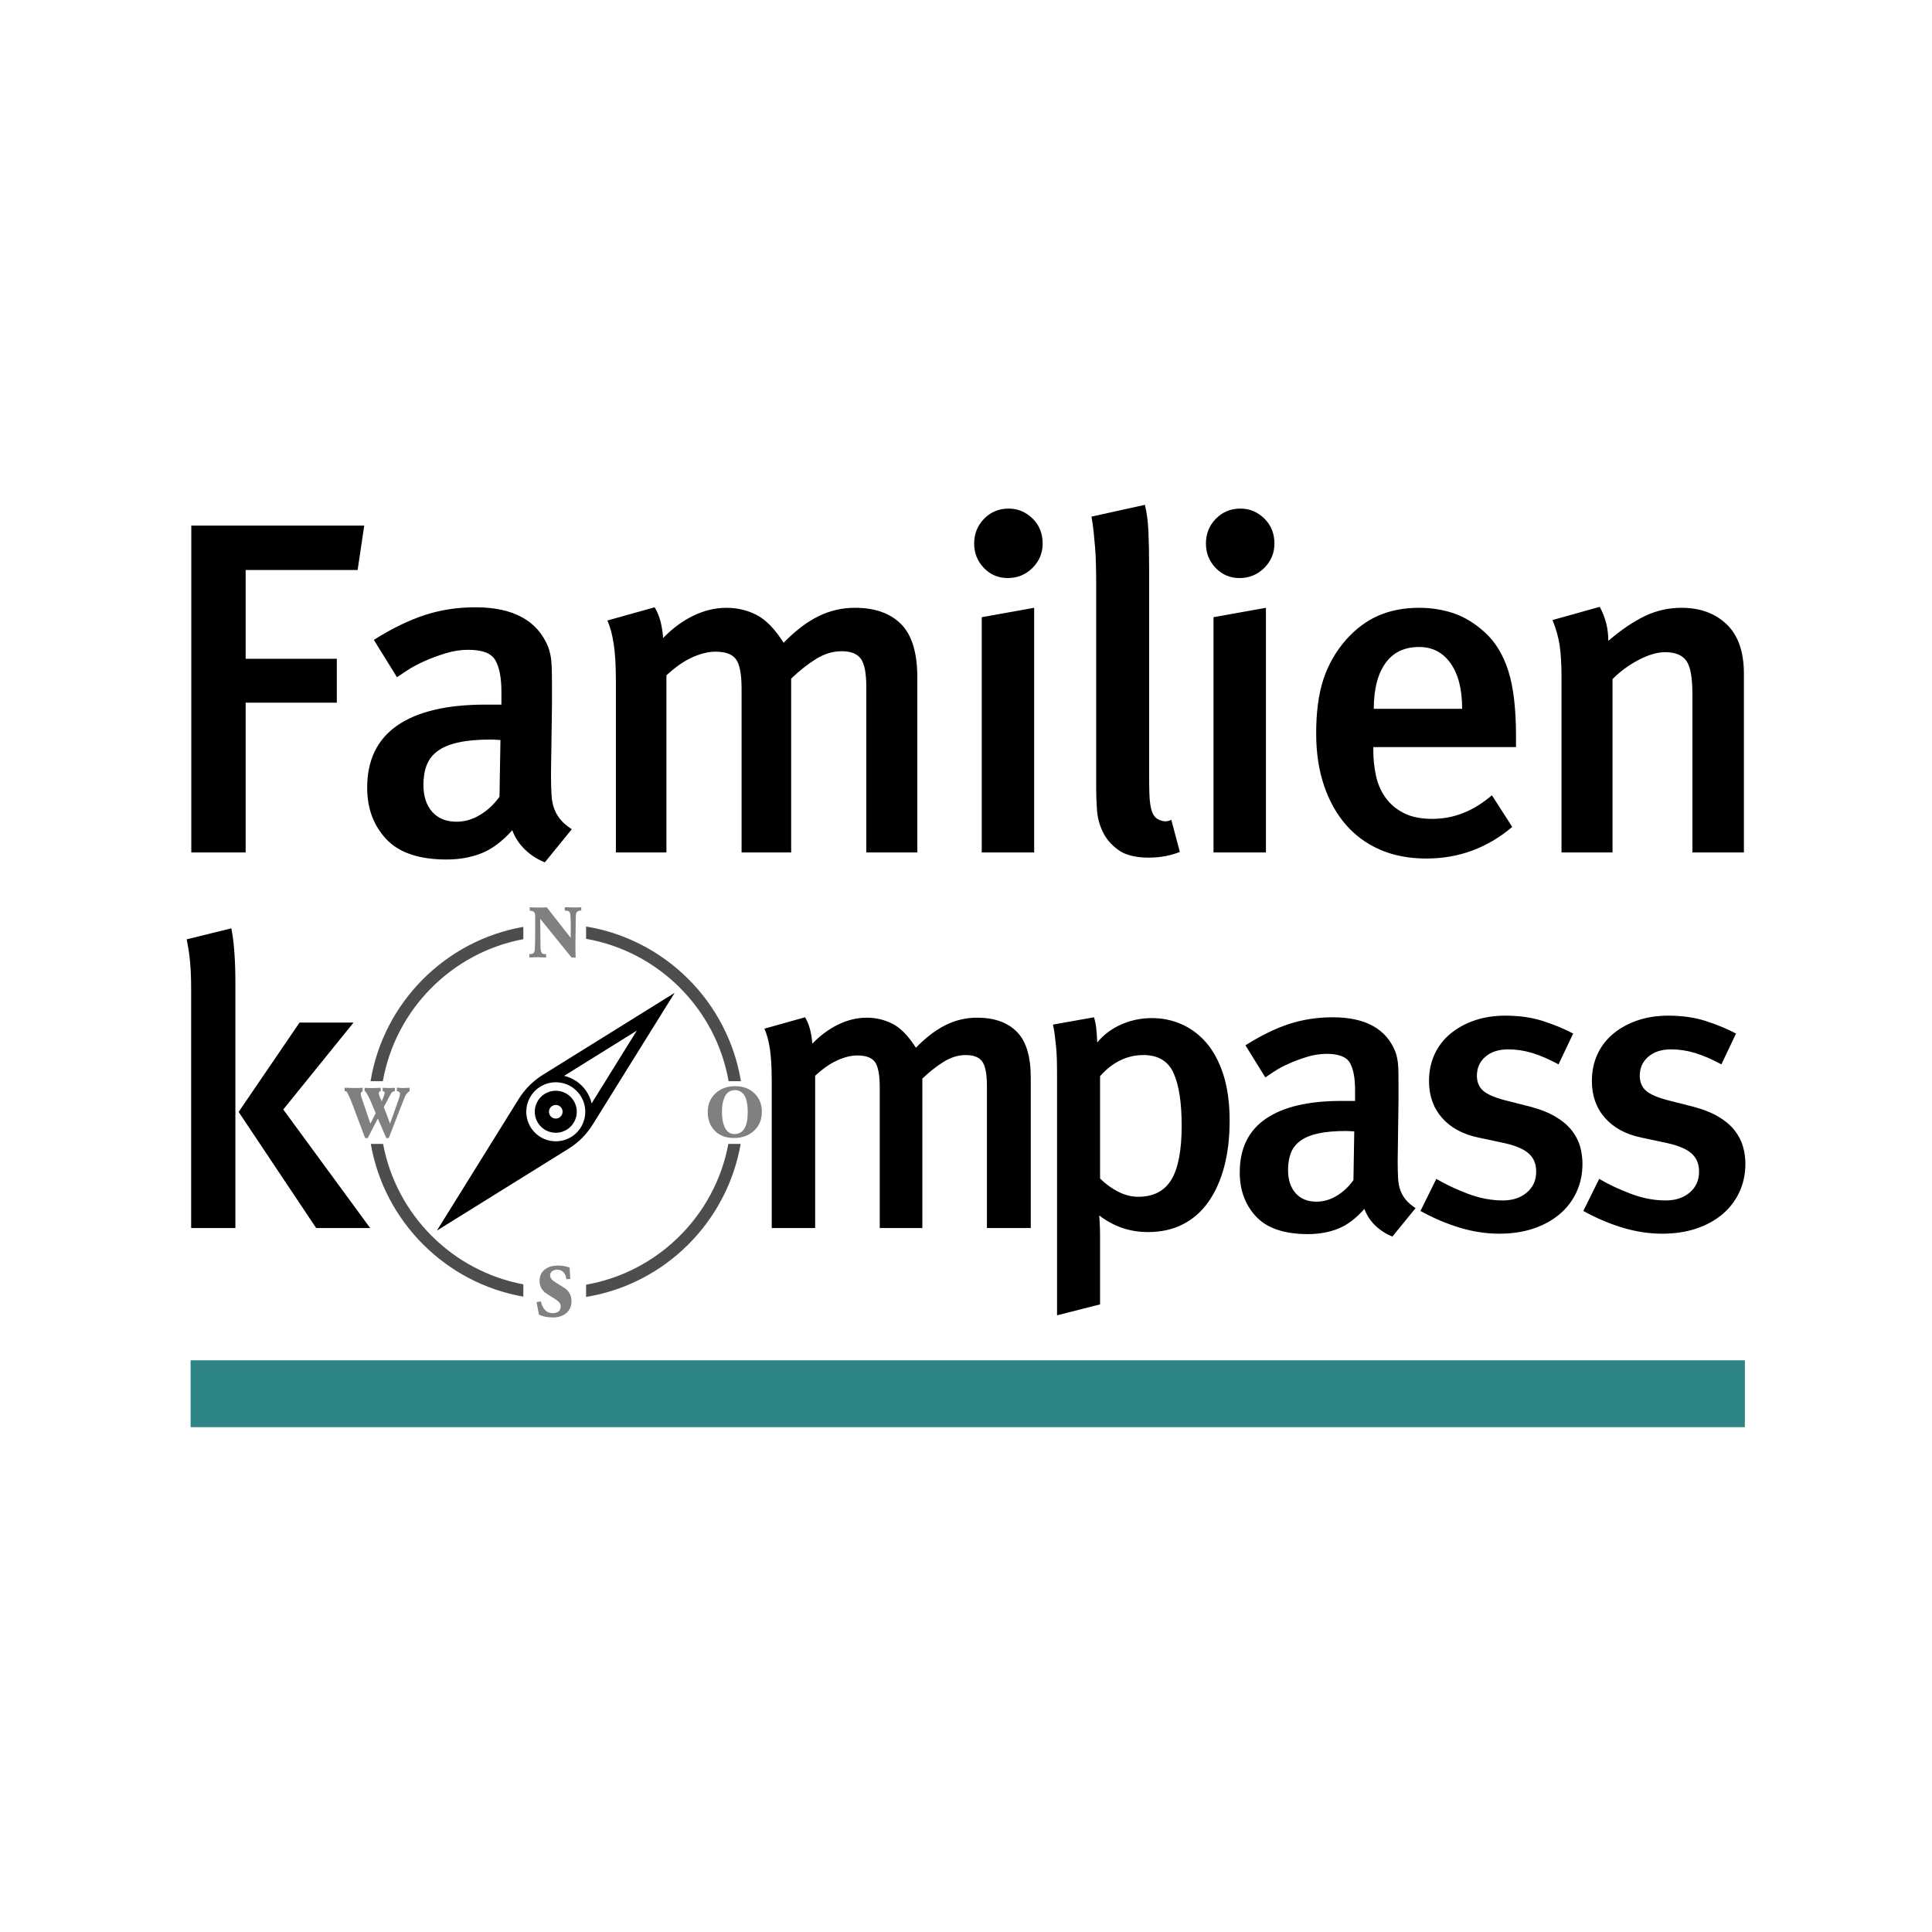
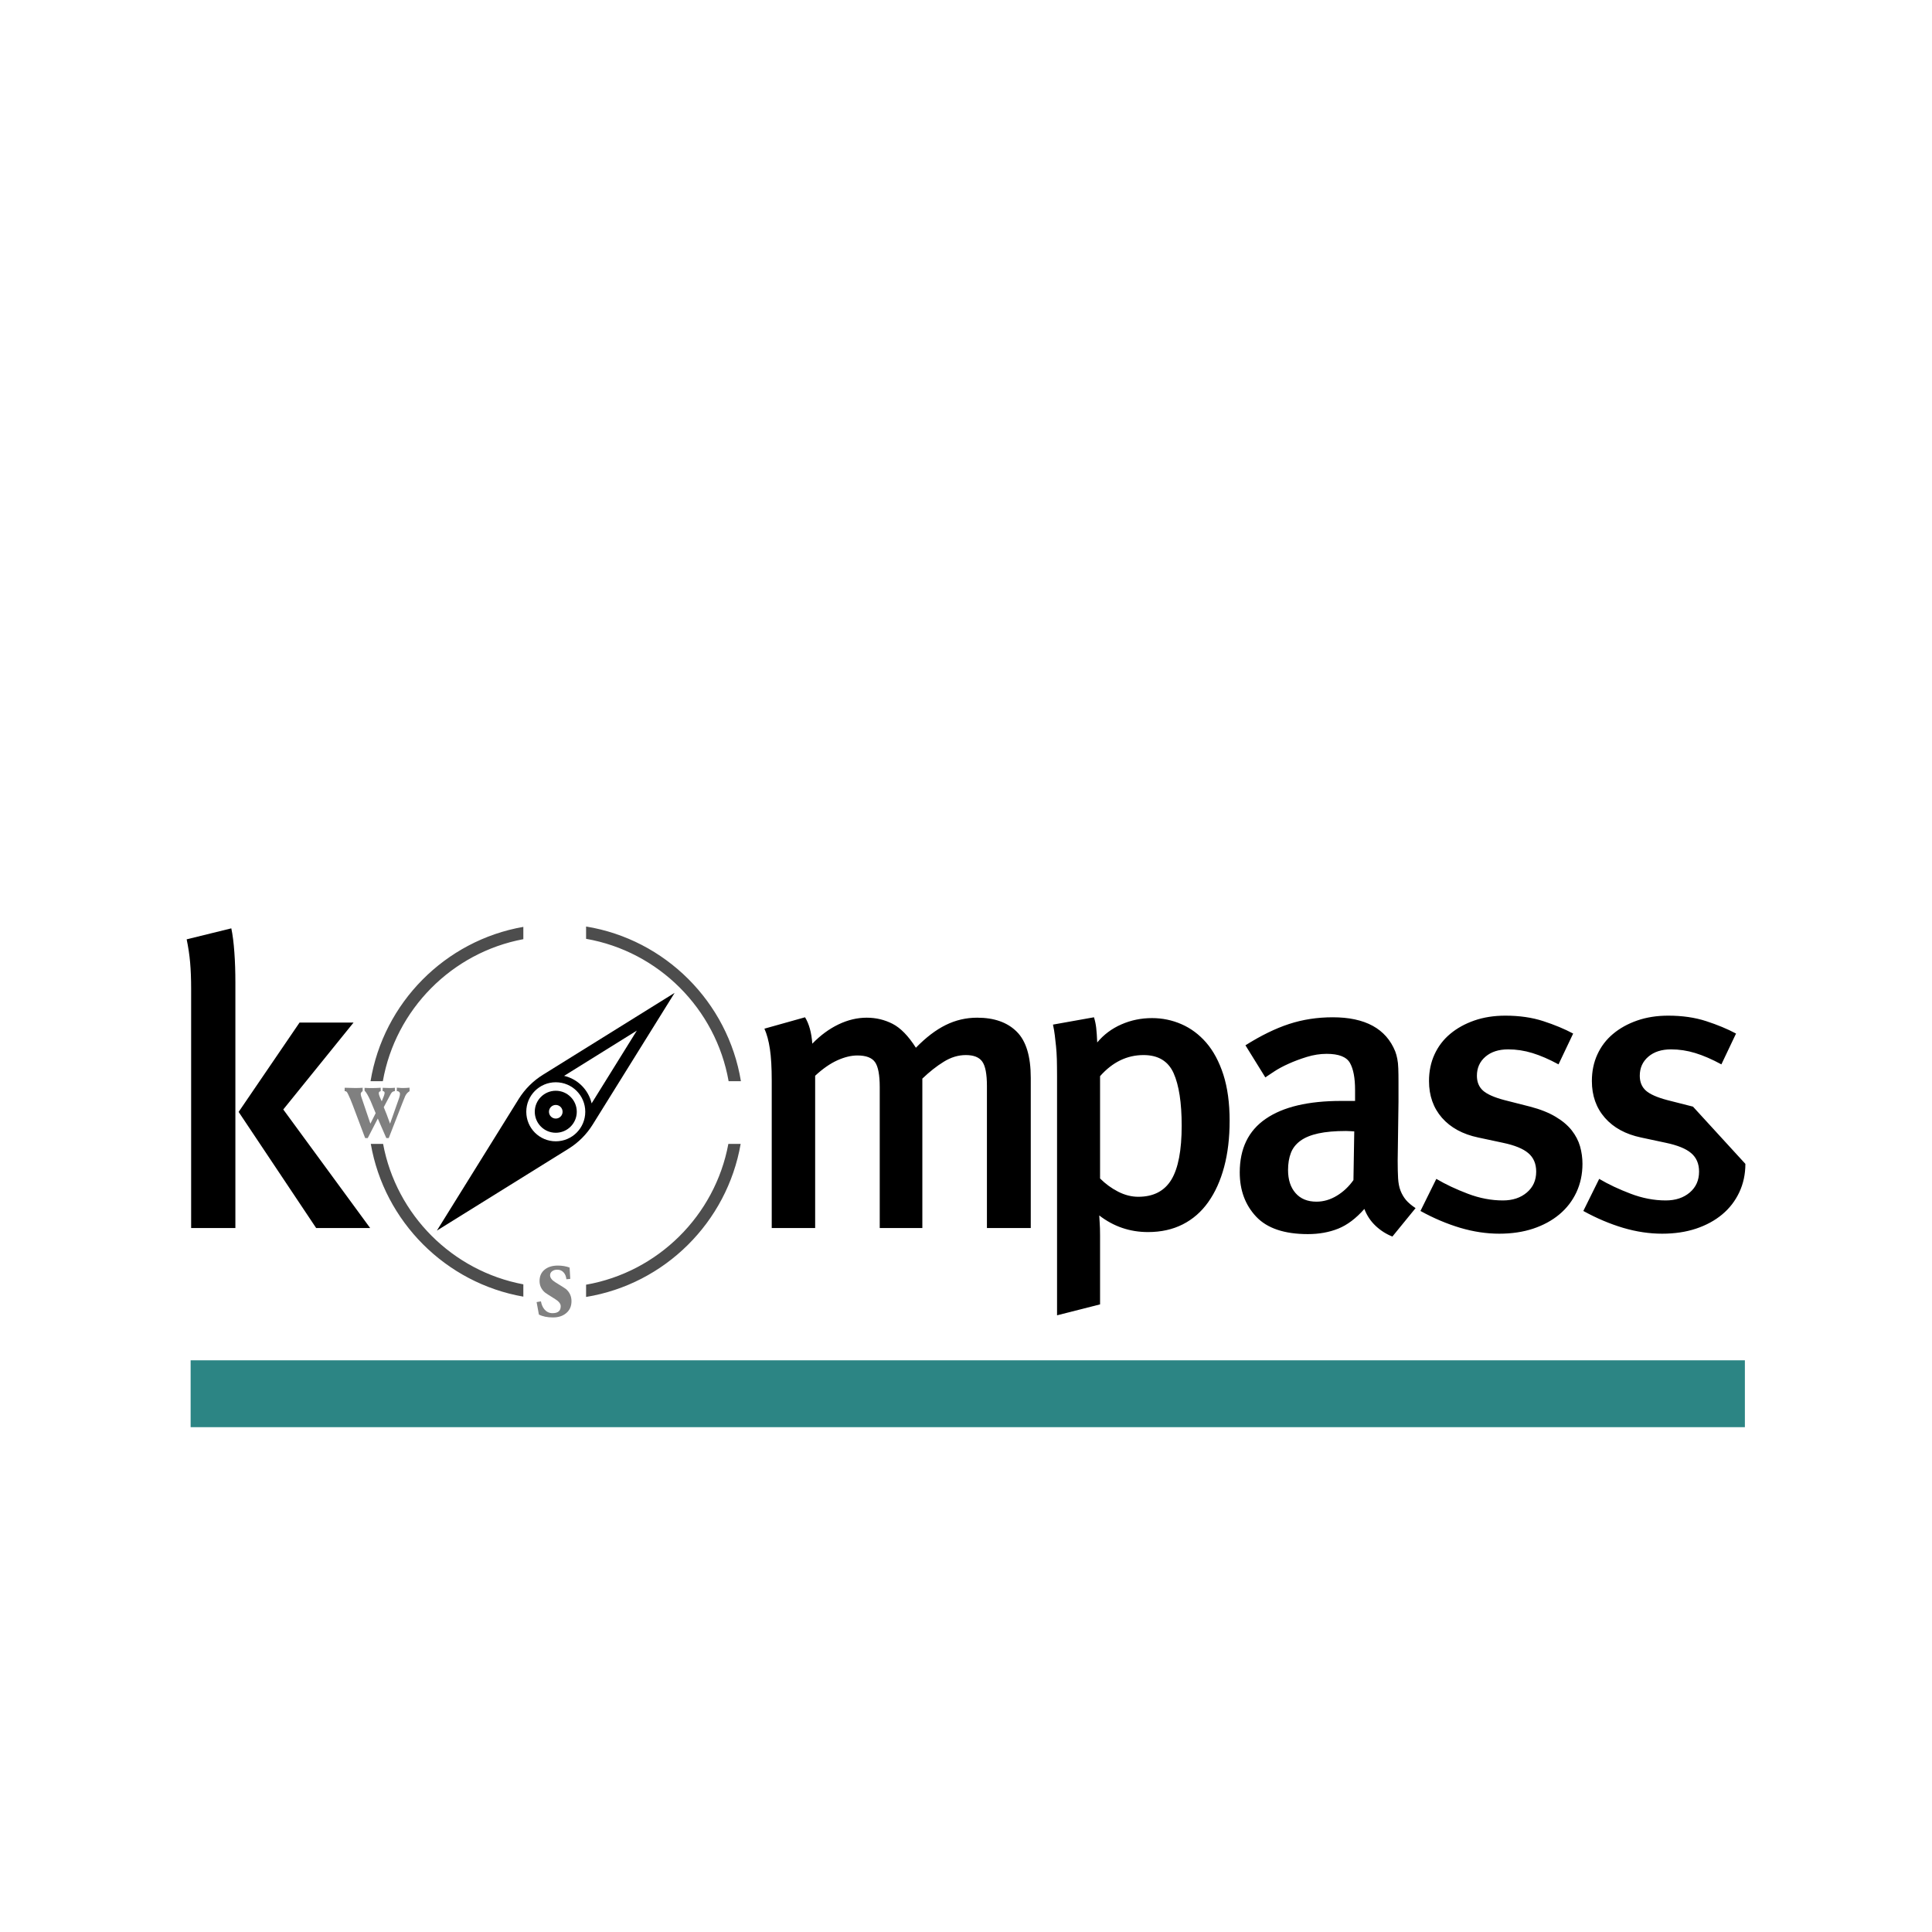
<svg xmlns="http://www.w3.org/2000/svg" xml:space="preserve" width="380px" height="380px" style="shape-rendering:geometricPrecision; text-rendering:geometricPrecision; image-rendering:optimizeQuality; fill-rule:evenodd; clip-rule:evenodd" viewBox="0 0 379.95 379.95">
  <defs>
    <style type="text/css">       .fil2 {fill:#2C8584}    .fil0 {fill:white}    .fil1 {fill:black;fill-rule:nonzero}    .fil6 {fill:#4D4D4D;fill-rule:nonzero}    .fil5 {fill:gray;fill-rule:nonzero}    .fil4 {fill:gray;fill-rule:nonzero}    .fil3 {fill:white;fill-rule:nonzero}     </style>
  </defs>
  <g id="Ebene_x0020_1">
    <rect class="fil0" width="379.95" height="379.95" />
    <g id="_105553203539584">
-       <path class="fil1" d="M70.33 112.1l-22.02 0 0 17.46 17.93 0 0 8.63 -17.93 0 0 29.45 -10.69 0 0 -64.27 34.01 0 -1.3 8.73zm36.82 57.49c-1.42,-0.56 -2.71,-1.38 -3.85,-2.46 -1.15,-1.09 -2,-2.37 -2.56,-3.86 -1.92,2.17 -3.92,3.67 -5.99,4.51 -2.08,0.83 -4.38,1.25 -6.92,1.25 -5.39,0 -9.34,-1.33 -11.85,-3.99 -2.51,-2.67 -3.77,-6.04 -3.77,-10.13 0,-5.45 1.99,-9.53 5.95,-12.26 3.97,-2.72 9.73,-4.08 17.29,-4.08l3.16 0 0 -2.51c0,-2.73 -0.39,-4.78 -1.17,-6.18 -0.77,-1.39 -2.55,-2.09 -5.34,-2.09 -1.49,0 -2.99,0.23 -4.51,0.7 -1.51,0.46 -2.92,0.99 -4.22,1.58 -1.3,0.59 -2.42,1.19 -3.35,1.81l-1.95 1.3 -4.55 -7.34c3.53,-2.23 6.86,-3.85 9.98,-4.87 3.13,-1.03 6.46,-1.54 9.99,-1.54 7.44,0 12.21,2.6 14.32,7.81 0.18,0.49 0.34,1.05 0.46,1.67 0.12,0.62 0.2,1.36 0.23,2.23 0.03,0.86 0.05,1.92 0.05,3.15l0 4.46 -0.19 13.47c0,1.61 0.03,2.96 0.1,4.04 0.06,1.08 0.24,2.03 0.55,2.83 0.31,0.81 0.73,1.52 1.26,2.14 0.52,0.62 1.25,1.24 2.18,1.85l-5.3 6.51zm-8.73 -24.06c-0.12,0 -0.39,-0.01 -0.79,-0.04 -0.4,-0.04 -0.76,-0.05 -1.07,-0.05 -2.54,0 -4.66,0.18 -6.36,0.56 -1.71,0.37 -3.07,0.92 -4.09,1.67 -1.03,0.74 -1.75,1.67 -2.19,2.78 -0.43,1.12 -0.65,2.42 -0.65,3.9 0,2.23 0.58,4 1.72,5.3 1.15,1.3 2.74,1.95 4.79,1.95 1.61,0 3.16,-0.45 4.64,-1.35 1.49,-0.9 2.76,-2.09 3.81,-3.57l0.19 -11.15zm71.95 22.11l0 -32.51c0,-2.73 -0.36,-4.58 -1.07,-5.57 -0.71,-0.99 -1.97,-1.49 -3.76,-1.49 -1.74,0 -3.43,0.51 -5.07,1.53 -1.64,1.02 -3.27,2.31 -4.88,3.86l0 34.18 -9.75 0 0 -32.23c0,-2.79 -0.36,-4.69 -1.07,-5.71 -0.72,-1.03 -2.06,-1.54 -4.05,-1.54 -1.42,0 -2.95,0.38 -4.6,1.12 -1.64,0.74 -3.32,1.92 -5.06,3.53l0 34.83 -9.94 0 0 -33.72c0,-2.97 -0.14,-5.38 -0.42,-7.24 -0.28,-1.86 -0.7,-3.41 -1.26,-4.65l9.3 -2.6c0.93,1.49 1.48,3.5 1.67,6.04 1.86,-1.92 3.86,-3.39 5.99,-4.41 2.14,-1.02 4.29,-1.53 6.46,-1.53 2.11,0 4.08,0.46 5.9,1.39 1.83,0.93 3.61,2.76 5.35,5.48 2.29,-2.35 4.57,-4.09 6.83,-5.2 2.26,-1.12 4.66,-1.67 7.2,-1.67 3.9,0 6.92,1.06 9.06,3.2 2.14,2.14 3.2,5.65 3.2,10.54l0 34.37 -10.03 0zm22.7 0l0 -46.26 10.31 -1.85 0 48.11 -10.31 0zm11.98 -60.74c0,1.85 -0.66,3.45 -1.99,4.78 -1.34,1.33 -2.96,2 -4.88,2 -1.86,0 -3.43,-0.67 -4.7,-2 -1.27,-1.33 -1.9,-2.93 -1.9,-4.78 0,-1.92 0.65,-3.55 1.95,-4.88 1.3,-1.33 2.91,-2 4.83,-2 1.8,0 3.36,0.65 4.7,1.95 1.33,1.3 1.99,2.94 1.99,4.93zm26.98 60.64c-1.86,0.75 -3.91,1.12 -6.14,1.12 -2.6,0 -4.6,-0.51 -5.99,-1.53 -1.4,-1.03 -2.42,-2.23 -3.07,-3.63 -0.65,-1.39 -1.02,-2.85 -1.11,-4.36 -0.1,-1.52 -0.14,-2.77 -0.14,-3.76l0 -40.03c0,-1.61 -0.02,-3.05 -0.05,-4.32 -0.03,-1.27 -0.09,-2.43 -0.18,-3.48 -0.1,-1.06 -0.19,-2.06 -0.28,-3.02 -0.1,-0.96 -0.24,-1.94 -0.42,-2.93l10.5 -2.32c0.37,1.42 0.6,3.16 0.7,5.2 0.09,2.04 0.14,4.61 0.14,7.71l0 39.84c0,1.61 0.01,2.9 0.04,3.86 0.03,0.96 0.09,1.73 0.19,2.32 0.09,0.59 0.2,1.05 0.32,1.39 0.13,0.34 0.28,0.64 0.47,0.88 0.31,0.44 0.79,0.75 1.44,0.93 0.65,0.19 1.28,0.13 1.9,-0.18l1.68 6.31zm6.62 0.1l0 -46.26 10.31 -1.85 0 48.11 -10.31 0zm11.98 -60.74c0,1.85 -0.66,3.45 -1.99,4.78 -1.34,1.33 -2.96,2 -4.88,2 -1.86,0 -3.43,-0.67 -4.7,-2 -1.27,-1.33 -1.9,-2.93 -1.9,-4.78 0,-1.92 0.65,-3.55 1.95,-4.88 1.3,-1.33 2.91,-2 4.83,-2 1.8,0 3.36,0.65 4.7,1.95 1.33,1.3 1.99,2.94 1.99,4.93zm19.45 40.02l0 0.75c0,1.61 0.17,3.22 0.51,4.83 0.34,1.61 0.96,3.05 1.86,4.32 0.9,1.27 2.09,2.29 3.58,3.06 1.48,0.77 3.37,1.16 5.67,1.16 4.21,0 8.11,-1.55 11.7,-4.64l4 6.22c-4.89,4.15 -10.53,6.22 -16.91,6.22 -3.35,0 -6.35,-0.57 -9.02,-1.71 -2.66,-1.15 -4.92,-2.79 -6.78,-4.93 -1.86,-2.13 -3.3,-4.72 -4.32,-7.75 -1.02,-3.04 -1.53,-6.44 -1.53,-10.22 0,-4.15 0.46,-7.66 1.39,-10.54 0.93,-2.88 2.42,-5.5 4.46,-7.85 1.92,-2.16 4.06,-3.76 6.41,-4.78 2.36,-1.02 5.02,-1.53 7.99,-1.53 2.36,0 4.6,0.35 6.74,1.06 2.14,0.72 4.2,1.97 6.18,3.77 2.04,1.85 3.58,4.36 4.6,7.52 1.02,3.16 1.53,7.46 1.53,12.91l0 2.13 -28.06 0zm17.47 -7.52c0,-3.84 -0.76,-6.82 -2.28,-8.96 -1.52,-2.14 -3.57,-3.2 -6.18,-3.2 -2.91,0 -5.12,1.06 -6.64,3.2 -1.52,2.14 -2.28,5.12 -2.28,8.96l17.38 0zm45.28 28.24l0 -31.21c0,-3.22 -0.4,-5.39 -1.21,-6.5 -0.81,-1.12 -2.2,-1.67 -4.18,-1.67 -1.49,0 -3.19,0.49 -5.11,1.48 -1.92,0.99 -3.66,2.26 -5.21,3.81l0 34.09 -10.03 0 0 -34.55c0,-2.48 -0.13,-4.54 -0.37,-6.18 -0.25,-1.64 -0.72,-3.3 -1.4,-4.97l9.29 -2.6c0.56,1.05 0.98,2.12 1.26,3.2 0.28,1.09 0.42,2.25 0.42,3.49 2.54,-2.17 4.94,-3.79 7.2,-4.88 2.26,-1.08 4.66,-1.62 7.2,-1.62 3.66,0 6.61,1.08 8.88,3.25 2.26,2.16 3.39,5.41 3.39,9.75l0 35.11 -10.13 0z" />
-       <path class="fil1" d="M343.25 228.89c0,2.02 -0.4,3.89 -1.2,5.59 -0.8,1.7 -1.92,3.15 -3.36,4.35 -1.43,1.2 -3.15,2.13 -5.15,2.8 -1.99,0.66 -4.22,0.99 -6.66,0.99 -2.51,0 -5.06,-0.38 -7.67,-1.15 -2.61,-0.78 -5.22,-1.88 -7.83,-3.32l3.12 -6.31c1.81,1.07 3.87,2.04 6.19,2.92 2.31,0.88 4.61,1.32 6.9,1.32 1.92,0 3.49,-0.52 4.72,-1.56 1.22,-1.04 1.83,-2.41 1.83,-4.11 0,-1.55 -0.52,-2.76 -1.56,-3.64 -1.03,-0.88 -2.7,-1.55 -4.99,-2.03l-4.87 -1.04c-3.03,-0.64 -5.4,-1.93 -7.1,-3.87 -1.71,-1.95 -2.56,-4.36 -2.56,-7.23 0,-1.92 0.36,-3.66 1.08,-5.23 0.72,-1.57 1.74,-2.92 3.07,-4.03 1.33,-1.12 2.92,-2 4.75,-2.64 1.84,-0.64 3.88,-0.96 6.11,-0.96 2.77,0 5.26,0.36 7.47,1.08 2.21,0.72 4.17,1.53 5.87,2.44l-2.88 6.06c-1.86,-1.01 -3.58,-1.75 -5.15,-2.23 -1.57,-0.48 -3.15,-0.72 -4.75,-0.72 -1.86,0 -3.35,0.48 -4.47,1.44 -1.12,0.96 -1.68,2.21 -1.68,3.75 0,1.23 0.4,2.2 1.2,2.92 0.8,0.71 2.21,1.34 4.23,1.87l5.03 1.28c2.03,0.53 3.7,1.2 5.03,2 1.34,0.79 2.39,1.69 3.16,2.67 0.77,0.99 1.32,2.04 1.64,3.16 0.32,1.11 0.48,2.26 0.48,3.43zm-32.04 0c0,2.02 -0.4,3.89 -1.19,5.59 -0.8,1.7 -1.92,3.15 -3.36,4.35 -1.43,1.2 -3.15,2.13 -5.15,2.8 -1.99,0.66 -4.22,0.99 -6.67,0.99 -2.5,0 -5.05,-0.38 -7.66,-1.15 -2.61,-0.78 -5.22,-1.88 -7.83,-3.32l3.12 -6.31c1.81,1.07 3.87,2.04 6.19,2.92 2.31,0.88 4.61,1.32 6.9,1.32 1.92,0 3.49,-0.52 4.71,-1.56 1.23,-1.04 1.84,-2.41 1.84,-4.11 0,-1.55 -0.52,-2.76 -1.56,-3.64 -1.03,-0.88 -2.7,-1.55 -4.99,-2.03l-4.87 -1.04c-3.03,-0.64 -5.4,-1.93 -7.11,-3.87 -1.7,-1.95 -2.55,-4.36 -2.55,-7.23 0,-1.92 0.36,-3.66 1.08,-5.23 0.72,-1.57 1.74,-2.92 3.07,-4.03 1.33,-1.12 2.92,-2 4.75,-2.64 1.84,-0.64 3.88,-0.96 6.11,-0.96 2.77,0 5.26,0.36 7.47,1.08 2.21,0.72 4.16,1.53 5.87,2.44l-2.88 6.06c-1.86,-1.01 -3.58,-1.75 -5.15,-2.23 -1.57,-0.48 -3.15,-0.72 -4.75,-0.72 -1.86,0 -3.35,0.48 -4.47,1.44 -1.12,0.96 -1.68,2.21 -1.68,3.75 0,1.23 0.4,2.2 1.2,2.92 0.8,0.71 2.21,1.34 4.23,1.87l5.03 1.28c2.03,0.53 3.7,1.2 5.03,2 1.33,0.79 2.39,1.69 3.16,2.67 0.77,0.99 1.32,2.04 1.64,3.16 0.31,1.11 0.47,2.26 0.47,3.43zm-37.38 14.29c-1.22,-0.48 -2.32,-1.18 -3.31,-2.11 -0.98,-0.93 -1.72,-2.04 -2.2,-3.32 -1.65,1.87 -3.36,3.16 -5.15,3.88 -1.78,0.71 -3.76,1.07 -5.95,1.07 -4.63,0 -8.02,-1.14 -10.18,-3.43 -2.15,-2.29 -3.23,-5.19 -3.23,-8.7 0,-4.69 1.7,-8.2 5.11,-10.54 3.41,-2.35 8.36,-3.52 14.85,-3.52l2.72 0 0 -2.15c0,-2.35 -0.33,-4.12 -1,-5.31 -0.67,-1.2 -2.2,-1.8 -4.59,-1.8 -1.28,0 -2.57,0.2 -3.88,0.6 -1.3,0.4 -2.51,0.85 -3.63,1.36 -1.12,0.5 -2.07,1.02 -2.87,1.55l-1.68 1.12 -3.91 -6.31c3.03,-1.91 5.89,-3.31 8.58,-4.19 2.69,-0.88 5.55,-1.32 8.59,-1.32 6.38,0 10.48,2.24 12.29,6.71 0.16,0.43 0.3,0.91 0.4,1.44 0.11,0.53 0.18,1.17 0.2,1.91 0.03,0.75 0.04,1.65 0.04,2.72l0 3.83 -0.16 11.58c0,1.38 0.03,2.54 0.08,3.47 0.06,0.94 0.21,1.75 0.48,2.44 0.27,0.69 0.63,1.3 1.08,1.84 0.45,0.53 1.08,1.06 1.88,1.59l-4.56 5.59zm-7.5 -20.68c-0.11,0 -0.33,-0.01 -0.68,-0.04 -0.35,-0.03 -0.65,-0.04 -0.92,-0.04 -2.18,0 -4.01,0.16 -5.47,0.48 -1.46,0.32 -2.63,0.8 -3.51,1.44 -0.88,0.64 -1.51,1.43 -1.88,2.39 -0.37,0.96 -0.56,2.08 -0.56,3.36 0,1.91 0.49,3.43 1.48,4.55 0.98,1.12 2.35,1.68 4.11,1.68 1.39,0 2.72,-0.39 3.99,-1.16 1.28,-0.77 2.37,-1.8 3.28,-3.08l0.16 -9.58zm-24.51 -2.08c0,3.36 -0.36,6.38 -1.08,9.07 -0.72,2.69 -1.76,4.99 -3.12,6.91 -1.35,1.91 -3.03,3.38 -5.03,4.39 -1.99,1.01 -4.27,1.51 -6.82,1.51 -3.57,0 -6.77,-1.09 -9.59,-3.27 0,0.16 0.03,0.61 0.08,1.36 0.06,0.74 0.08,1.62 0.08,2.63l0 13.5 -8.46 2.15 0 -47.11c0,-1.28 -0.02,-2.37 -0.04,-3.27 -0.03,-0.91 -0.08,-1.75 -0.16,-2.52 -0.08,-0.77 -0.16,-1.49 -0.24,-2.15 -0.08,-0.67 -0.2,-1.38 -0.36,-2.12l8.06 -1.44c0.22,0.69 0.36,1.39 0.44,2.08 0.08,0.69 0.15,1.65 0.2,2.87 1.28,-1.54 2.87,-2.73 4.75,-3.55 1.89,-0.83 3.9,-1.24 6.03,-1.24 2.03,0 3.96,0.4 5.79,1.2 1.84,0.8 3.46,2.01 4.87,3.63 1.41,1.63 2.53,3.72 3.36,6.27 0.82,2.56 1.24,5.59 1.24,9.1zm-9.43 0.96c0,-4.52 -0.53,-7.97 -1.59,-10.34 -1.07,-2.37 -3.04,-3.55 -5.91,-3.55 -3.25,0 -6.1,1.38 -8.55,4.15l0 20.12c1.07,1.07 2.25,1.93 3.56,2.6 1.3,0.66 2.62,1 3.95,1 2.98,0 5.15,-1.12 6.51,-3.36 1.35,-2.23 2.03,-5.77 2.03,-10.62zm-38.3 20.13l0 -27.95c0,-2.34 -0.31,-3.94 -0.92,-4.79 -0.61,-0.86 -1.69,-1.28 -3.23,-1.28 -1.49,0 -2.94,0.44 -4.35,1.32 -1.41,0.87 -2.81,1.98 -4.2,3.31l0 29.39 -8.38 0 0 -27.71c0,-2.4 -0.31,-4.04 -0.92,-4.91 -0.61,-0.88 -1.77,-1.32 -3.47,-1.32 -1.23,0 -2.54,0.32 -3.96,0.96 -1.41,0.64 -2.86,1.65 -4.35,3.03l0 29.95 -8.54 0 0 -28.99c0,-2.56 -0.12,-4.63 -0.36,-6.23 -0.24,-1.6 -0.6,-2.93 -1.08,-3.99l7.99 -2.24c0.79,1.28 1.27,3.01 1.43,5.19 1.6,-1.65 3.32,-2.91 5.15,-3.79 1.84,-0.88 3.69,-1.32 5.55,-1.32 1.81,0 3.5,0.4 5.07,1.2 1.57,0.8 3.11,2.37 4.6,4.71 1.97,-2.02 3.92,-3.51 5.87,-4.47 1.94,-0.96 4,-1.44 6.18,-1.44 3.36,0 5.95,0.92 7.79,2.76 1.84,1.83 2.75,4.85 2.75,9.06l0 29.55 -8.62 0zm-156.5 0l0 -47.04c0,-1.97 -0.07,-3.7 -0.2,-5.19 -0.13,-1.49 -0.36,-3.01 -0.68,-4.55l8.78 -2.16c0.27,1.28 0.47,2.85 0.6,4.72 0.14,1.86 0.2,3.85 0.2,5.98l0 48.24 -8.7 0zm24.59 0l-15.25 -22.84 11.98 -17.57 10.62 0 -13.82 17.09 17.09 23.32 -10.62 0z" />
+       <path class="fil1" d="M343.25 228.89c0,2.02 -0.4,3.89 -1.2,5.59 -0.8,1.7 -1.92,3.15 -3.36,4.35 -1.43,1.2 -3.15,2.13 -5.15,2.8 -1.99,0.66 -4.22,0.99 -6.66,0.99 -2.51,0 -5.06,-0.38 -7.67,-1.15 -2.61,-0.78 -5.22,-1.88 -7.83,-3.32l3.12 -6.31c1.81,1.07 3.87,2.04 6.19,2.92 2.31,0.88 4.61,1.32 6.9,1.32 1.92,0 3.49,-0.52 4.72,-1.56 1.22,-1.04 1.83,-2.41 1.83,-4.11 0,-1.55 -0.52,-2.76 -1.56,-3.64 -1.03,-0.88 -2.7,-1.55 -4.99,-2.03l-4.87 -1.04c-3.03,-0.64 -5.4,-1.93 -7.1,-3.87 -1.71,-1.95 -2.56,-4.36 -2.56,-7.23 0,-1.92 0.36,-3.66 1.08,-5.23 0.72,-1.57 1.74,-2.92 3.07,-4.03 1.33,-1.12 2.92,-2 4.75,-2.64 1.84,-0.64 3.88,-0.96 6.11,-0.96 2.77,0 5.26,0.36 7.47,1.08 2.21,0.72 4.17,1.53 5.87,2.44l-2.88 6.06c-1.86,-1.01 -3.58,-1.75 -5.15,-2.23 -1.57,-0.48 -3.15,-0.72 -4.75,-0.72 -1.86,0 -3.35,0.48 -4.47,1.44 -1.12,0.96 -1.68,2.21 -1.68,3.75 0,1.23 0.4,2.2 1.2,2.92 0.8,0.71 2.21,1.34 4.23,1.87l5.03 1.28zm-32.04 0c0,2.02 -0.4,3.89 -1.19,5.59 -0.8,1.7 -1.92,3.15 -3.36,4.35 -1.43,1.2 -3.15,2.13 -5.15,2.8 -1.99,0.66 -4.22,0.99 -6.67,0.99 -2.5,0 -5.05,-0.38 -7.66,-1.15 -2.61,-0.78 -5.22,-1.88 -7.83,-3.32l3.12 -6.31c1.81,1.07 3.87,2.04 6.19,2.92 2.31,0.88 4.61,1.32 6.9,1.32 1.92,0 3.49,-0.52 4.71,-1.56 1.23,-1.04 1.84,-2.41 1.84,-4.11 0,-1.55 -0.52,-2.76 -1.56,-3.64 -1.03,-0.88 -2.7,-1.55 -4.99,-2.03l-4.87 -1.04c-3.03,-0.64 -5.4,-1.93 -7.11,-3.87 -1.7,-1.95 -2.55,-4.36 -2.55,-7.23 0,-1.92 0.36,-3.66 1.08,-5.23 0.72,-1.57 1.74,-2.92 3.07,-4.03 1.33,-1.12 2.92,-2 4.75,-2.64 1.84,-0.64 3.88,-0.96 6.11,-0.96 2.77,0 5.26,0.36 7.47,1.08 2.21,0.72 4.16,1.53 5.87,2.44l-2.88 6.06c-1.86,-1.01 -3.58,-1.75 -5.15,-2.23 -1.57,-0.48 -3.15,-0.72 -4.75,-0.72 -1.86,0 -3.35,0.48 -4.47,1.44 -1.12,0.96 -1.68,2.21 -1.68,3.75 0,1.23 0.4,2.2 1.2,2.92 0.8,0.71 2.21,1.34 4.23,1.87l5.03 1.28c2.03,0.53 3.7,1.2 5.03,2 1.33,0.79 2.39,1.69 3.16,2.67 0.77,0.99 1.32,2.04 1.64,3.16 0.31,1.11 0.47,2.26 0.47,3.43zm-37.38 14.29c-1.22,-0.48 -2.32,-1.18 -3.31,-2.11 -0.98,-0.93 -1.72,-2.04 -2.2,-3.32 -1.65,1.87 -3.36,3.16 -5.15,3.88 -1.78,0.71 -3.76,1.07 -5.95,1.07 -4.63,0 -8.02,-1.14 -10.18,-3.43 -2.15,-2.29 -3.23,-5.19 -3.23,-8.7 0,-4.69 1.7,-8.2 5.11,-10.54 3.41,-2.35 8.36,-3.52 14.85,-3.52l2.72 0 0 -2.15c0,-2.35 -0.33,-4.12 -1,-5.31 -0.67,-1.2 -2.2,-1.8 -4.59,-1.8 -1.28,0 -2.57,0.2 -3.88,0.6 -1.3,0.4 -2.51,0.85 -3.63,1.36 -1.12,0.5 -2.07,1.02 -2.87,1.55l-1.68 1.12 -3.91 -6.31c3.03,-1.91 5.89,-3.31 8.58,-4.19 2.69,-0.88 5.55,-1.32 8.59,-1.32 6.38,0 10.48,2.24 12.29,6.71 0.16,0.43 0.3,0.91 0.4,1.44 0.11,0.53 0.18,1.17 0.2,1.91 0.03,0.75 0.04,1.65 0.04,2.72l0 3.83 -0.16 11.58c0,1.38 0.03,2.54 0.08,3.47 0.06,0.94 0.21,1.75 0.48,2.44 0.27,0.69 0.63,1.3 1.08,1.84 0.45,0.53 1.08,1.06 1.88,1.59l-4.56 5.59zm-7.5 -20.68c-0.11,0 -0.33,-0.01 -0.68,-0.04 -0.35,-0.03 -0.65,-0.04 -0.92,-0.04 -2.18,0 -4.01,0.16 -5.47,0.48 -1.46,0.32 -2.63,0.8 -3.51,1.44 -0.88,0.64 -1.51,1.43 -1.88,2.39 -0.37,0.96 -0.56,2.08 -0.56,3.36 0,1.91 0.49,3.43 1.48,4.55 0.98,1.12 2.35,1.68 4.11,1.68 1.39,0 2.72,-0.39 3.99,-1.16 1.28,-0.77 2.37,-1.8 3.28,-3.08l0.16 -9.58zm-24.51 -2.08c0,3.36 -0.36,6.38 -1.08,9.07 -0.72,2.69 -1.76,4.99 -3.12,6.91 -1.35,1.91 -3.03,3.38 -5.03,4.39 -1.99,1.01 -4.27,1.51 -6.82,1.51 -3.57,0 -6.77,-1.09 -9.59,-3.27 0,0.16 0.03,0.61 0.08,1.36 0.06,0.74 0.08,1.62 0.08,2.63l0 13.5 -8.46 2.15 0 -47.11c0,-1.28 -0.02,-2.37 -0.04,-3.27 -0.03,-0.91 -0.08,-1.75 -0.16,-2.52 -0.08,-0.77 -0.16,-1.49 -0.24,-2.15 -0.08,-0.67 -0.2,-1.38 -0.36,-2.12l8.06 -1.44c0.22,0.69 0.36,1.39 0.44,2.08 0.08,0.69 0.15,1.65 0.2,2.87 1.28,-1.54 2.87,-2.73 4.75,-3.55 1.89,-0.83 3.9,-1.24 6.03,-1.24 2.03,0 3.96,0.4 5.79,1.2 1.84,0.8 3.46,2.01 4.87,3.63 1.41,1.63 2.53,3.72 3.36,6.27 0.82,2.56 1.24,5.59 1.24,9.1zm-9.43 0.96c0,-4.52 -0.53,-7.97 -1.59,-10.34 -1.07,-2.37 -3.04,-3.55 -5.91,-3.55 -3.25,0 -6.1,1.38 -8.55,4.15l0 20.12c1.07,1.07 2.25,1.93 3.56,2.6 1.3,0.66 2.62,1 3.95,1 2.98,0 5.15,-1.12 6.51,-3.36 1.35,-2.23 2.03,-5.77 2.03,-10.62zm-38.3 20.13l0 -27.95c0,-2.34 -0.31,-3.94 -0.92,-4.79 -0.61,-0.86 -1.69,-1.28 -3.23,-1.28 -1.49,0 -2.94,0.44 -4.35,1.32 -1.41,0.87 -2.81,1.98 -4.2,3.31l0 29.39 -8.38 0 0 -27.71c0,-2.4 -0.31,-4.04 -0.92,-4.91 -0.61,-0.88 -1.77,-1.32 -3.47,-1.32 -1.23,0 -2.54,0.32 -3.96,0.96 -1.41,0.64 -2.86,1.65 -4.35,3.03l0 29.95 -8.54 0 0 -28.99c0,-2.56 -0.12,-4.63 -0.36,-6.23 -0.24,-1.6 -0.6,-2.93 -1.08,-3.99l7.99 -2.24c0.79,1.28 1.27,3.01 1.43,5.19 1.6,-1.65 3.32,-2.91 5.15,-3.79 1.84,-0.88 3.69,-1.32 5.55,-1.32 1.81,0 3.5,0.4 5.07,1.2 1.57,0.8 3.11,2.37 4.6,4.71 1.97,-2.02 3.92,-3.51 5.87,-4.47 1.94,-0.96 4,-1.44 6.18,-1.44 3.36,0 5.95,0.92 7.79,2.76 1.84,1.83 2.75,4.85 2.75,9.06l0 29.55 -8.62 0zm-156.5 0l0 -47.04c0,-1.97 -0.07,-3.7 -0.2,-5.19 -0.13,-1.49 -0.36,-3.01 -0.68,-4.55l8.78 -2.16c0.27,1.28 0.47,2.85 0.6,4.72 0.14,1.86 0.2,3.85 0.2,5.98l0 48.24 -8.7 0zm24.59 0l-15.25 -22.84 11.98 -17.57 10.62 0 -13.82 17.09 17.09 23.32 -10.62 0z" />
      <polygon class="fil2" points="37.49,267.52 343.15,267.52 343.15,280.67 37.49,280.67 " />
      <path class="fil1" d="M85.92 242.01l16.1 -25.9c1.19,-1.91 2.83,-3.55 4.75,-4.74l25.9 -16.11 -16.11 25.9c-1.19,1.92 -2.83,3.56 -4.75,4.75l-25.89 16.1z" />
      <path class="fil3" d="M125.24 202.68l-14.3 8.9c2.67,0.62 4.78,2.73 5.41,5.41l8.89 -14.31z" />
      <path class="fil0" d="M109.3 212.84c3.21,0 5.8,2.6 5.8,5.8 0,3.21 -2.59,5.81 -5.8,5.81 -3.21,0 -5.8,-2.6 -5.8,-5.81 0,-3.2 2.59,-5.8 5.8,-5.8zm0 1.67c2.28,0 4.13,1.85 4.13,4.13 0,2.28 -1.85,4.13 -4.13,4.13 -2.28,0 -4.13,-1.85 -4.13,-4.13 0,-2.28 1.85,-4.13 4.13,-4.13z" />
      <path class="fil0" d="M109.3 217.3c0.74,0 1.34,0.6 1.34,1.34 0,0.74 -0.6,1.34 -1.34,1.34 -0.74,0 -1.34,-0.6 -1.34,-1.34 0,-0.74 0.6,-1.34 1.34,-1.34z" />
-       <path class="fil4" d="M104.1 187.62l0.07 0.02c0.33,0 0.57,-0.06 0.72,-0.18 0.16,-0.12 0.24,-0.34 0.27,-0.65 0.06,-0.67 0.09,-1.86 0.09,-3.58l0 -2.94c0,-0.42 -0.06,-0.72 -0.19,-0.88 -0.15,-0.19 -0.44,-0.3 -0.87,-0.31l-0.02 -0.68c0.49,0.04 1.03,0.06 1.62,0.06 0.39,0 0.98,-0.01 1.76,-0.03l4.68 5.99c0,-0.17 0.01,-0.41 0.01,-0.74 0.01,-0.33 0.01,-0.57 0.01,-0.74 0,-2.03 -0.05,-3.18 -0.16,-3.44 -0.13,-0.33 -0.47,-0.47 -1.02,-0.44l0 -0.67c0.87,0.04 1.51,0.06 1.95,0.06 0.48,0 0.91,-0.02 1.29,-0.06l0 0.66 -0.06 0c-0.43,0 -0.72,0.13 -0.87,0.4 -0.1,0.17 -0.15,0.49 -0.15,0.95 0,0.62 -0.01,1.54 -0.03,2.77 -0.03,1.23 -0.04,2.15 -0.04,2.77 0,0.78 0.02,1.57 0.05,2.35l-0.8 0 -6.18 -7.63 0.07 5.51c0.01,0.45 0.04,0.76 0.11,0.95 0.12,0.34 0.36,0.51 0.73,0.51 0.05,0 0.14,-0.01 0.25,-0.03l0 0.68c-0.76,-0.04 -1.33,-0.06 -1.7,-0.06 -0.36,0 -0.89,0.02 -1.59,0.06l0 -0.68z" />
      <path class="fil4" d="M106.38 255.93c0.12,0.65 0.35,1.18 0.7,1.59 0.42,0.48 0.94,0.73 1.58,0.73 1.08,0 1.62,-0.46 1.61,-1.38 0,-0.47 -0.36,-0.93 -1.08,-1.38 -1.23,-0.77 -1.9,-1.2 -2.01,-1.3 -0.72,-0.62 -1.07,-1.38 -1.07,-2.27 0,-0.97 0.35,-1.73 1.06,-2.28 0.65,-0.5 1.49,-0.75 2.53,-0.75 0.84,0 1.61,0.13 2.32,0.39l0.13 2.23 -0.76 0.07c-0.06,-0.54 -0.23,-0.98 -0.52,-1.31 -0.32,-0.38 -0.75,-0.57 -1.28,-0.57 -0.38,0 -0.7,0.09 -0.96,0.27 -0.3,0.2 -0.45,0.47 -0.45,0.82 0,0.51 0.36,0.98 1.09,1.42 1.25,0.77 1.92,1.19 2.03,1.29 0.73,0.64 1.09,1.43 1.09,2.39 0,1 -0.35,1.79 -1.06,2.37 -0.66,0.55 -1.52,0.83 -2.58,0.83 -1.11,0 -2.03,-0.19 -2.77,-0.57l-0.45 -2.45 0.85 -0.14z" />
-       <path class="fil5" d="M144.6 213.61c1.54,0 2.8,0.47 3.77,1.41 0.97,0.93 1.46,2.15 1.46,3.63 0,1.54 -0.52,2.78 -1.56,3.74 -1.03,0.94 -2.34,1.41 -3.94,1.41 -1.57,0 -2.82,-0.47 -3.76,-1.43 -0.92,-0.94 -1.38,-2.16 -1.38,-3.68 0,-1.51 0.51,-2.74 1.53,-3.68 1.01,-0.94 2.3,-1.4 3.88,-1.4zm-0.17 9.41c1.75,0 2.62,-1.44 2.62,-4.32 0,-2.87 -0.85,-4.31 -2.53,-4.31 -0.97,0 -1.67,0.51 -2.09,1.53 -0.3,0.72 -0.45,1.63 -0.45,2.73 0,1.11 0.14,2.03 0.42,2.76 0.41,1.07 1.09,1.61 2.03,1.61z" />
      <path class="fil4" d="M67.78 213.92l-0.01 0c0.95,0.03 1.66,0.05 2.13,0.05 0.53,0 1,-0.02 1.42,-0.05l0 0.65c-0.25,0.2 -0.38,0.38 -0.38,0.54 0,0.16 0.04,0.36 0.12,0.61l1.78 5.26 1.04 -2.06c-0.33,-0.78 -0.65,-1.57 -0.98,-2.36 -0.48,-1.07 -0.88,-1.76 -1.2,-2.07l-0.01 -0.55c0.5,0.03 0.99,0.04 1.49,0.04 0.5,0 1.06,-0.02 1.69,-0.06l0 0.68c-0.25,0.03 -0.38,0.17 -0.38,0.4 0,0.17 0.08,0.44 0.23,0.8 0.11,0.26 0.23,0.52 0.35,0.79 0.38,-0.88 0.57,-1.43 0.57,-1.66 0,-0.22 -0.13,-0.34 -0.39,-0.36l0 -0.64c0.46,0.02 0.93,0.04 1.4,0.04 0.37,0 0.71,-0.02 1.01,-0.05l-0.01 0.67c-0.25,0.01 -0.45,0.1 -0.59,0.25 -0.09,0.09 -0.22,0.29 -0.37,0.59l-1.22 2.31c0.36,0.83 0.77,1.91 1.24,3.24l1.79 -5.07c0.11,-0.31 0.16,-0.58 0.16,-0.81 0,-0.16 -0.07,-0.29 -0.2,-0.39 -0.14,-0.11 -0.27,-0.15 -0.42,-0.12l0 -0.69c0.57,0.05 0.9,0.07 1,0.07 0.58,0 1.08,-0.02 1.5,-0.07l0 0.69 -0.08 0.06c-0.32,0.2 -0.57,0.5 -0.77,0.9 -0.01,0.02 -0.17,0.4 -0.46,1.13 -0.61,1.59 -1.54,3.97 -2.78,7.13l-0.48 0 -1.67 -3.84 -1.98 3.84 -0.51 0 -2.44 -6.47c-0.32,-0.85 -0.61,-1.53 -0.85,-2.03 -0.04,-0.11 -0.12,-0.25 -0.23,-0.45 -0.14,-0.21 -0.31,-0.3 -0.51,-0.27l0 -0.67z" />
      <path class="fil6" d="M102.92 184.7c-14.06,2.63 -25.14,13.82 -27.63,27.93l-2.42 0c2.54,-15.43 14.67,-27.67 30.05,-30.35l0 2.42zm-27.58 40.26c2.6,13.96 13.62,25 27.58,27.62l0 2.42c-15.27,-2.67 -27.35,-14.76 -30,-30.04l2.42 0zm39.92 27.69c14.14,-2.48 25.36,-13.59 27.98,-27.69l2.42 0c-2.68,15.42 -14.94,27.58 -30.4,30.1l0 -2.41zm28.03 -40.02c-2.51,-14.25 -13.78,-25.51 -28.03,-28l0 -2.42c15.57,2.54 27.89,14.85 30.45,30.42l-2.42 0z" />
    </g>
  </g>
</svg>